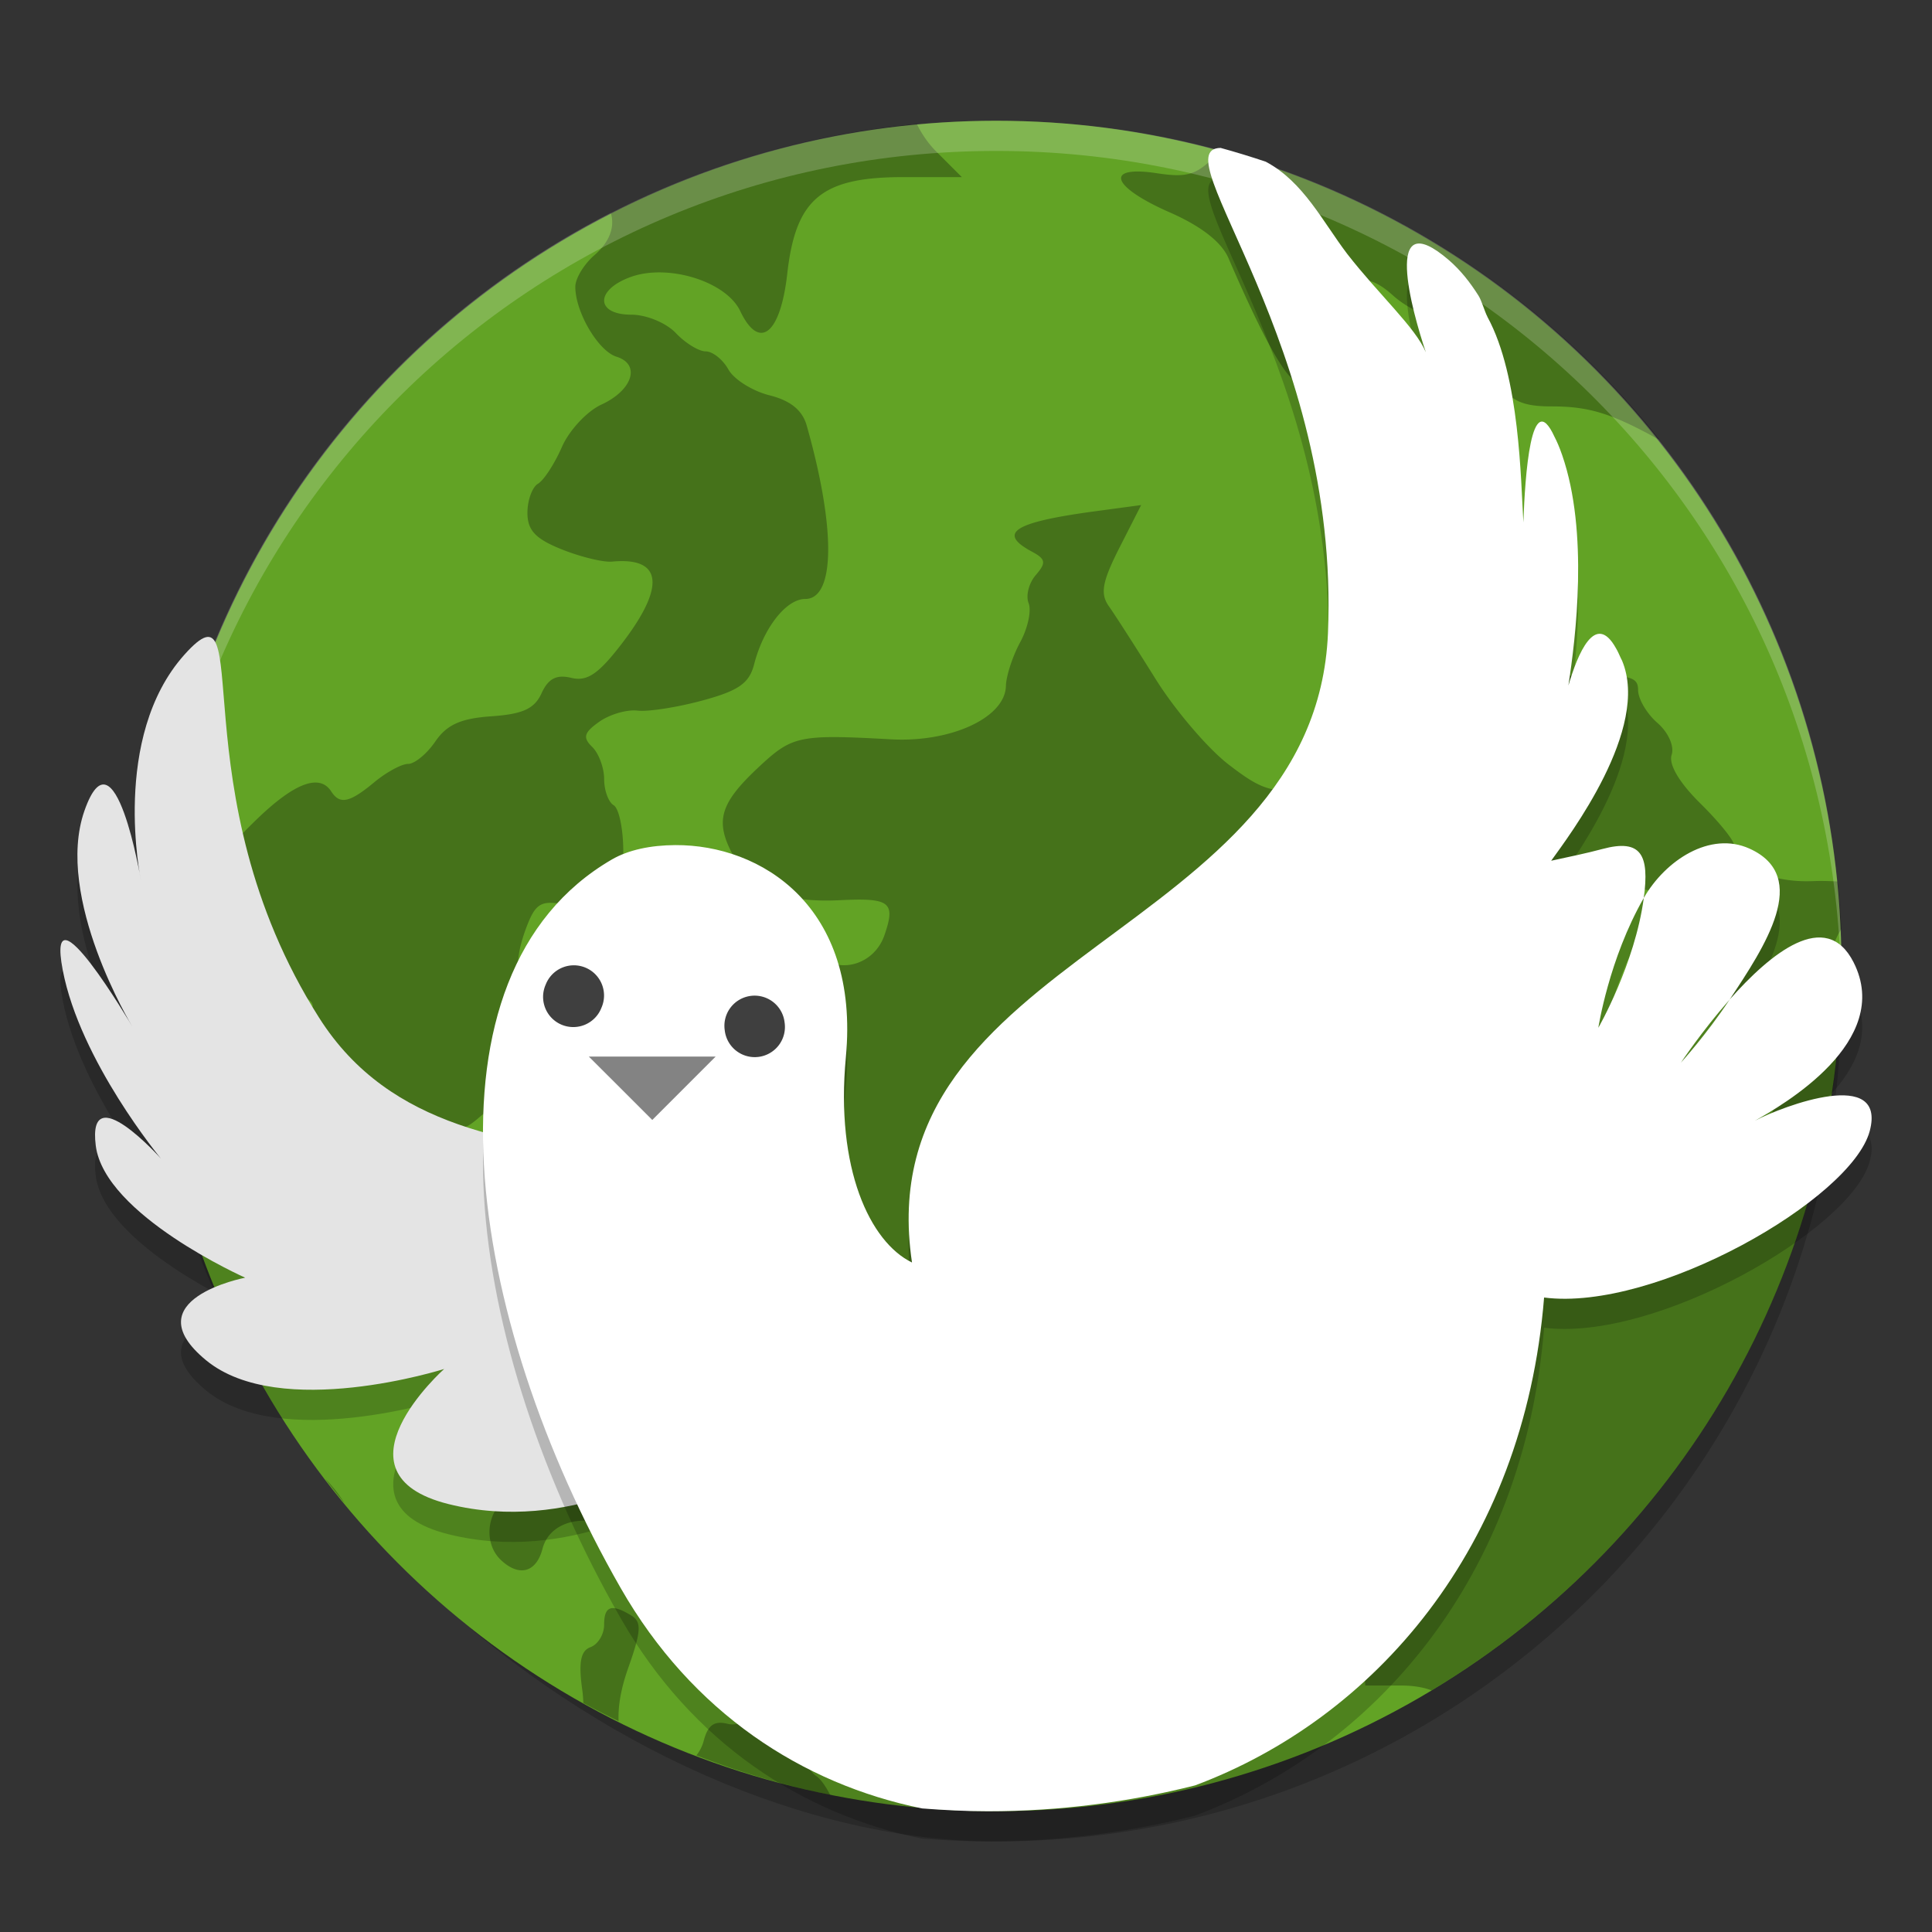
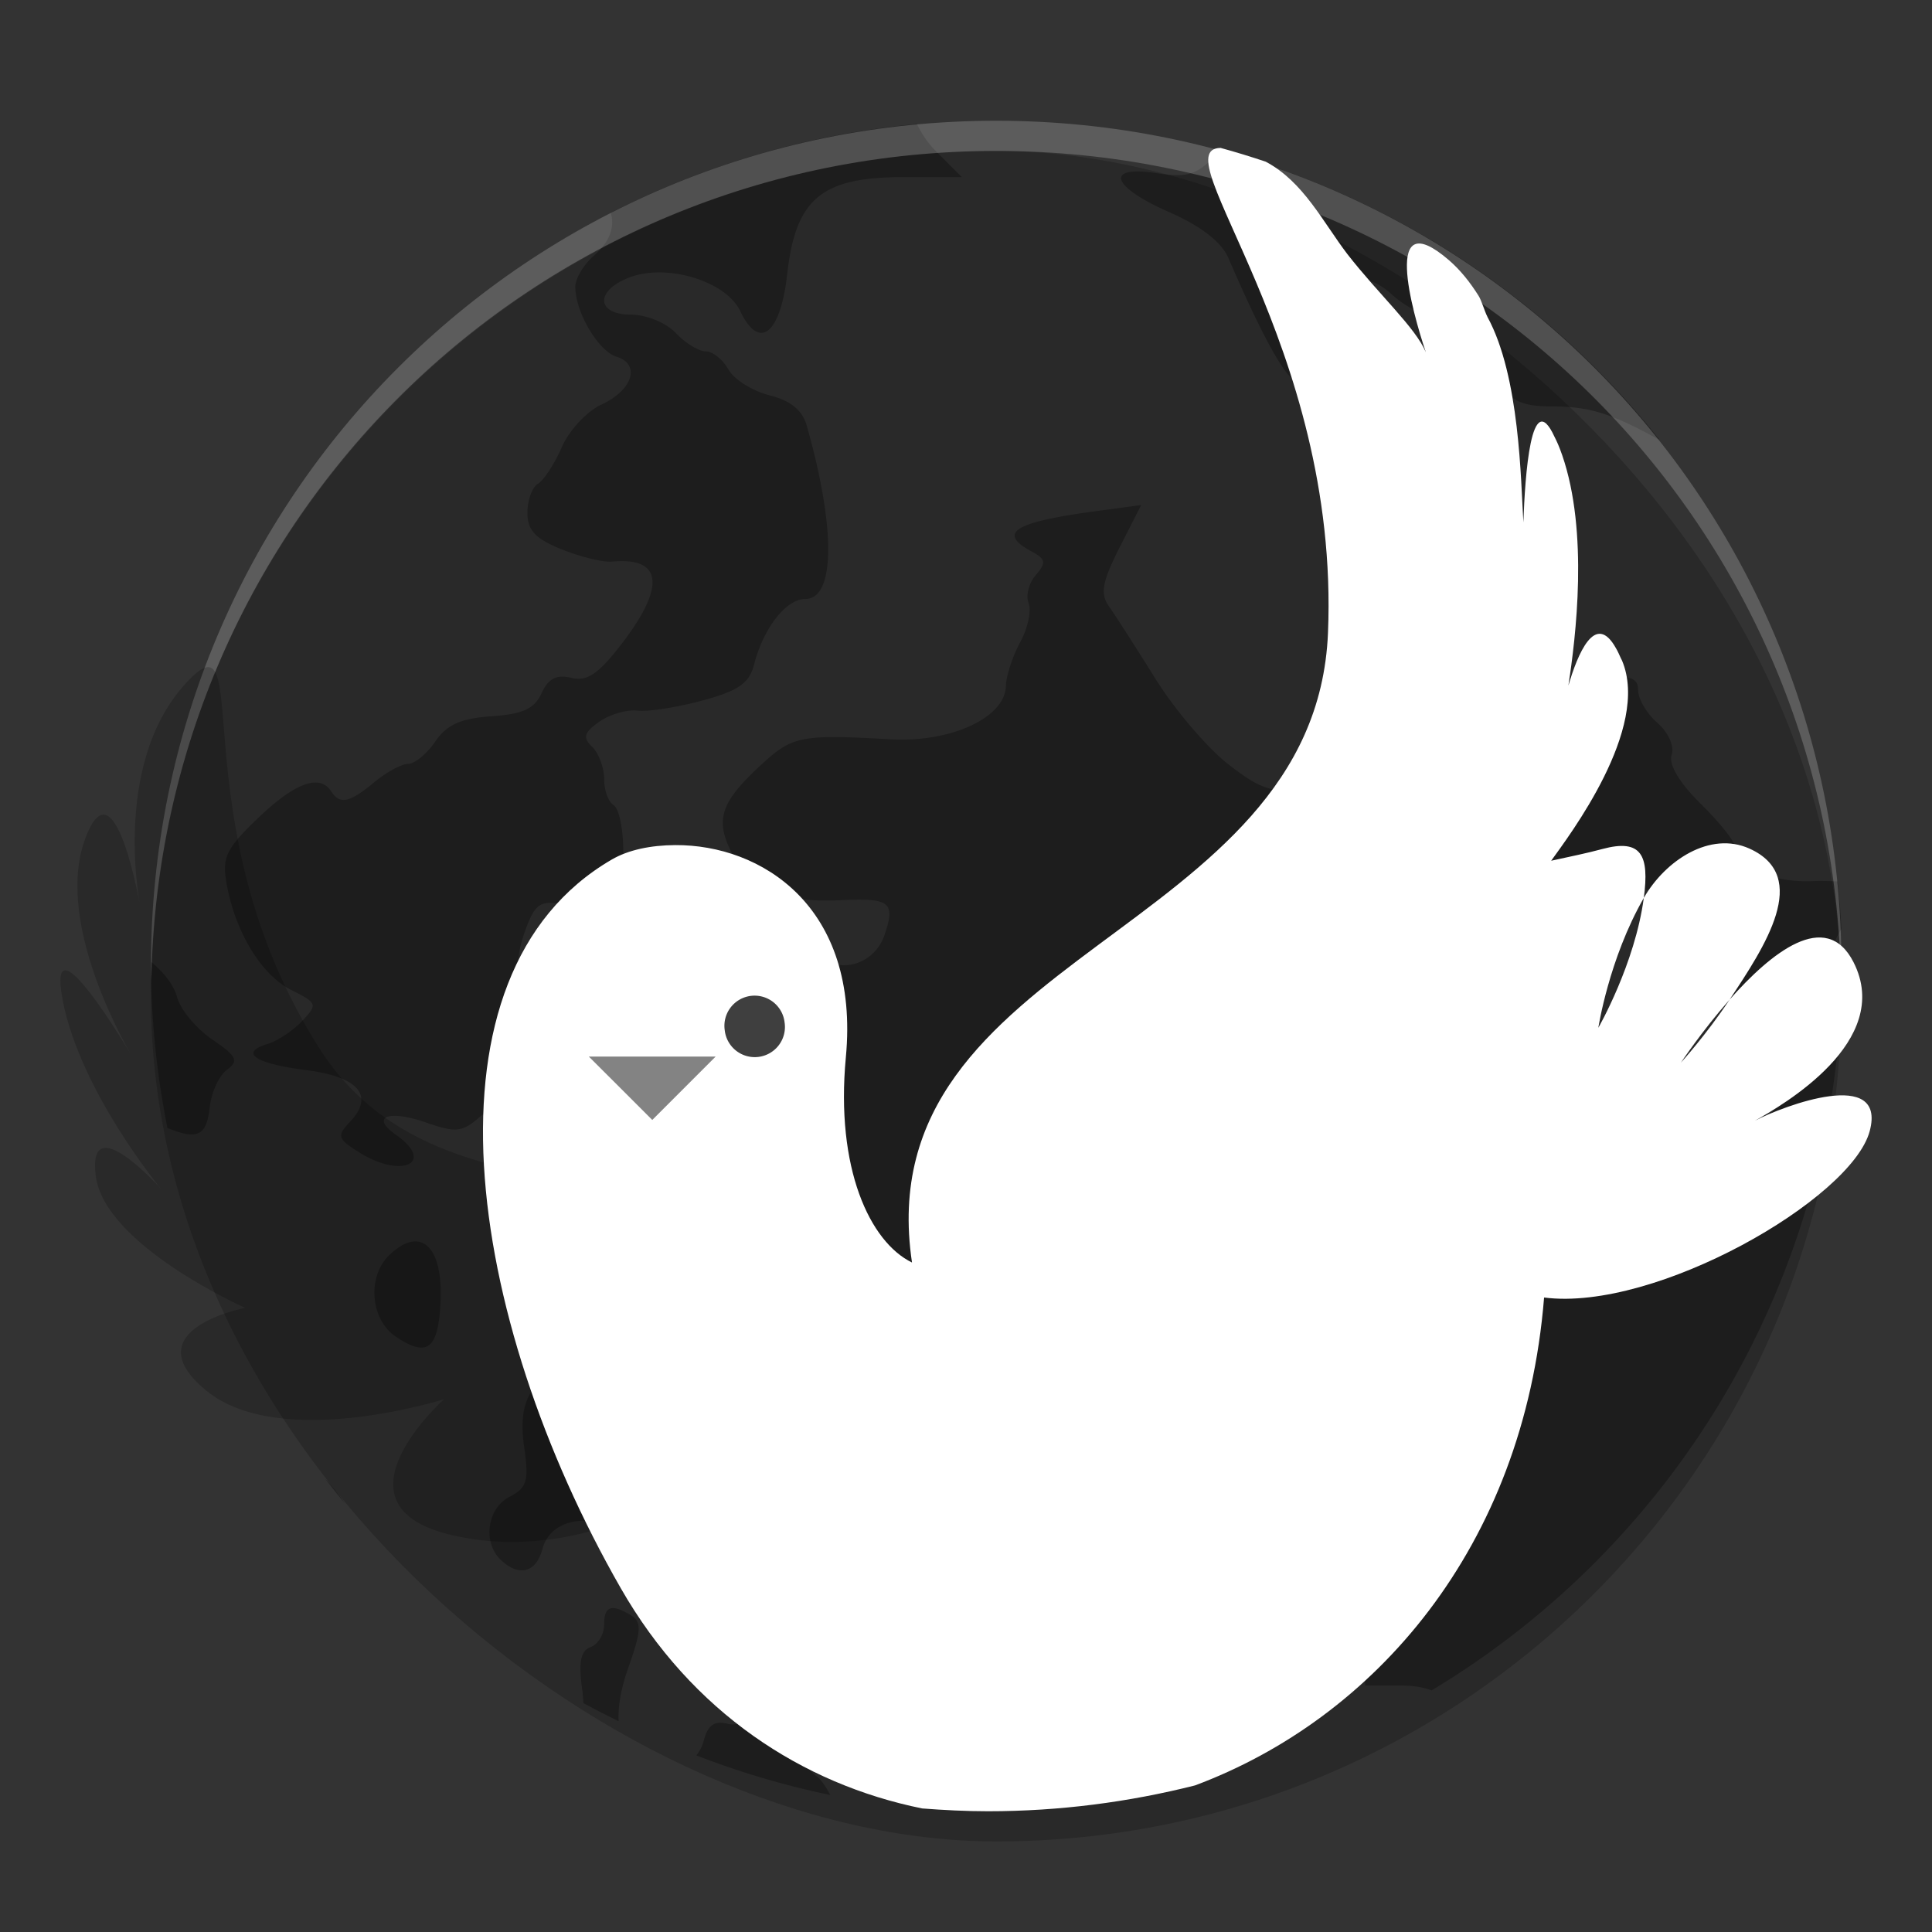
<svg xmlns="http://www.w3.org/2000/svg" width="64" height="64" version="1">
  <rect width="100%" height="100%" fill="#333333" stroke="none" />
  <rect style="opacity:0.2" width="56" height="56" x="-61" y="-61" rx="28" ry="28" transform="matrix(0,-1,-1,0,0,0)" />
-   <circle style="fill:#62a325" cx="33" cy="32" r="28" />
  <path style="opacity:0.3" d="M 30.374,4.108 A 28.023,28.027 0 0 0 20.232,7.05 c 0.141,0.448 -0.023,0.954 -0.539,1.401 -0.349,0.302 -0.635,0.773 -0.635,1.048 0,0.84 0.76,2.131 1.366,2.318 0.806,0.25 0.535,1.109 -0.501,1.585 -0.479,0.22 -1.068,0.853 -1.31,1.407 -0.242,0.554 -0.599,1.101 -0.791,1.215 -0.192,0.114 -0.35,0.547 -0.35,0.963 0,0.581 0.265,0.863 1.138,1.212 0.625,0.25 1.373,0.432 1.664,0.405 1.668,-0.157 1.785,0.815 0.326,2.715 -0.775,1.009 -1.147,1.263 -1.675,1.136 -0.492,-0.118 -0.761,0.021 -0.985,0.509 -0.236,0.516 -0.623,0.692 -1.661,0.764 -1.021,0.071 -1.478,0.278 -1.861,0.838 -0.279,0.408 -0.683,0.739 -0.898,0.739 -0.215,0 -0.72,0.274 -1.122,0.608 -0.819,0.68 -1.139,0.749 -1.426,0.304 -0.379,-0.589 -1.198,-0.291 -2.416,0.875 -1.077,1.033 -1.208,1.309 -1.045,2.203 0.289,1.593 1.153,3.007 2.14,3.501 0.861,0.43 0.878,0.477 0.356,1.029 -0.3,0.318 -0.815,0.658 -1.144,0.758 -0.949,0.288 -0.415,0.65 1.278,0.865 1.732,0.22 2.271,0.849 1.461,1.705 -0.451,0.478 -0.426,0.566 0.298,1.021 1.415,0.89 2.541,0.345 1.213,-0.584 -0.854,-0.597 -0.257,-0.841 0.996,-0.407 0.998,0.346 1.196,0.326 1.787,-0.186 1.211,-1.05 2.528,0.503 1.42,1.675 -0.705,0.746 -0.491,1.646 0.421,1.771 0.403,0.055 1.241,0.43 1.864,0.835 0.622,0.404 1.3,0.736 1.505,0.736 0.205,0 0.782,0.41 1.283,0.911 1.017,1.017 1.582,1.146 1.869,0.43 0.345,-0.861 0.206,-1.305 -0.722,-2.318 -0.739,-0.807 -1.94,-2.951 -1.94,-3.465 0,-0.318 1.221,-0.048 1.905,0.419 0.428,0.292 1.12,0.669 1.538,0.84 0.446,0.182 0.908,0.749 1.119,1.368 0.331,0.972 0.461,1.056 1.626,1.056 h 1.267 l 0.192,2.277 c 0.231,2.739 0.45,3.294 1.39,3.52 0.693,0.166 1.431,1.239 1.431,2.077 0,0.223 -0.498,0.769 -1.106,1.212 -0.754,0.551 -1.079,1.019 -1.029,1.478 0.063,0.573 -0.067,0.662 -0.878,0.602 -0.523,-0.039 -1.43,0.145 -2.014,0.408 -0.69,0.311 -1.439,0.411 -2.14,0.285 -0.807,-0.145 -1.081,-0.089 -1.081,0.227 0,0.232 -0.282,0.667 -0.627,0.966 -0.853,0.739 -0.5,1.13 0.807,0.895 0.813,-0.146 1.13,-0.081 1.27,0.268 0.298,0.745 -0.458,1.81 -1.16,1.634 -0.445,-0.111 -0.658,0.04 -0.796,0.567 -0.049,0.186 -0.136,0.344 -0.241,0.479 a 28.023,28.027 0 0 0 4.433,1.311 c -0.14,-0.269 -0.299,-0.511 -0.454,-0.621 -0.722,-0.511 -0.239,-1.836 0.755,-2.075 1.012,-0.243 0.853,-0.901 -0.249,-1.026 -0.964,-0.11 -1.992,-1.087 -1.669,-1.587 0.217,-0.336 1.14,-0.287 3.007,0.156 0.843,0.2 1.42,-0.201 3.374,-2.34 1.131,-1.239 2.001,-1.754 2.956,-1.754 0.364,0 1.662,-0.335 2.887,-0.744 2.313,-0.774 3.216,-0.746 3.131,0.099 -0.177,1.757 0.954,1.699 2.797,-0.142 0.768,-0.767 1.469,-1.322 1.56,-1.234 0.352,0.337 -0.281,1.982 -1.021,2.647 -0.937,0.843 -0.983,1.375 -0.159,1.798 0.452,0.232 0.644,0.702 0.714,1.757 l 0.096,1.44 h 1.171 c 0.411,0 0.751,0.056 1.026,0.161 a 28.023,28.027 0 0 0 13.576,-23.13 c -0.429,-0.916 -0.398,-1.47 0,-2.094 A 28.023,28.027 0 0 0 60.874,29.199 c -0.256,-0.012 -0.516,-0.023 -0.816,-0.011 -1.412,0.059 -2.622,-0.498 -2.622,-1.207 0,-0.149 -0.501,-0.767 -1.114,-1.371 -0.694,-0.685 -1.051,-1.289 -0.947,-1.604 0.095,-0.286 -0.11,-0.746 -0.471,-1.059 -0.351,-0.304 -0.64,-0.795 -0.64,-1.089 0,-0.47 -0.299,-0.529 -2.457,-0.476 l -2.457,0.06 0.041,2.422 c 0.073,4.243 0.705,5.345 2.654,4.634 0.892,-0.325 3.085,-0.079 3.708,0.416 0.225,0.179 0.552,0.829 0.725,1.445 0.173,0.616 0.815,1.682 1.429,2.367 1.242,1.39 1.339,1.932 0.627,3.563 -0.621,1.424 -1.29,1.259 -1.158,-0.285 l 0.099,-1.15 -1.051,0.197 c -0.581,0.11 -1.31,0.54 -1.636,0.963 -0.465,0.604 -0.683,0.693 -1.032,0.416 -0.243,-0.193 -0.441,-0.601 -0.441,-0.903 0,-0.302 -0.3,-0.639 -0.665,-0.75 -0.365,-0.111 -0.865,-0.662 -1.111,-1.226 -0.394,-0.902 -0.384,-1.178 0.074,-2.274 0.465,-1.112 0.469,-1.295 0.041,-1.705 -0.393,-0.376 -0.595,-0.388 -1.111,-0.079 -0.519,0.31 -0.763,0.287 -1.379,-0.126 -0.412,-0.276 -1.13,-0.504 -1.595,-0.504 -0.946,0 -1.231,-0.46 -1.231,-1.982 0,-1.405 -0.838,-1.916 -2.832,-1.732 -1.385,0.127 -1.69,0.036 -2.808,-0.824 -0.69,-0.531 -1.78,-1.809 -2.425,-2.844 -0.645,-1.034 -1.339,-2.115 -1.541,-2.4 -0.292,-0.413 -0.221,-0.809 0.35,-1.935 l 0.72,-1.415 -1.522,0.205 c -2.708,0.366 -3.255,0.717 -2.091,1.341 0.453,0.243 0.473,0.368 0.123,0.772 -0.229,0.265 -0.337,0.683 -0.238,0.931 0.099,0.248 -0.026,0.83 -0.279,1.295 -0.253,0.465 -0.465,1.116 -0.473,1.451 -0.027,1.045 -1.815,1.875 -3.807,1.765 -3.018,-0.167 -3.263,-0.119 -4.335,0.876 -1.34,1.243 -1.513,1.823 -0.889,2.978 0.605,1.12 1.677,1.567 3.536,1.475 1.662,-0.082 1.85,0.064 1.47,1.163 -0.323,0.933 -1.408,1.292 -2.143,0.709 -0.566,-0.45 -2.518,-0.102 -3.117,0.556 -0.251,0.276 -0.624,0.998 -0.826,1.604 -0.35,1.046 -0.452,1.109 -2.022,1.262 -1.566,0.152 -1.717,0.102 -2.843,-0.936 -1.258,-1.159 -1.471,-2.043 -0.865,-3.569 0.268,-0.675 0.468,-0.785 1.185,-0.654 1.421,0.26 1.981,-0.234 1.981,-1.752 0,-0.736 -0.143,-1.424 -0.317,-1.527 -0.174,-0.103 -0.317,-0.493 -0.317,-0.868 0,-0.374 -0.179,-0.856 -0.397,-1.067 -0.318,-0.309 -0.272,-0.474 0.235,-0.832 0.348,-0.246 0.92,-0.411 1.27,-0.369 0.35,0.042 1.314,-0.109 2.145,-0.334 1.201,-0.325 1.554,-0.57 1.716,-1.202 0.308,-1.2 1.061,-2.162 1.691,-2.162 0.997,0 1.017,-2.343 0.049,-5.75 -0.144,-0.504 -0.537,-0.824 -1.233,-0.997 C 24.926,12.953 24.314,12.57 24.129,12.239 23.945,11.909 23.607,11.64 23.378,11.64 c -0.228,0 -0.675,-0.274 -0.991,-0.608 -0.318,-0.336 -0.975,-0.608 -1.475,-0.608 -1.184,0 -1.203,-0.815 -0.03,-1.245 1.24,-0.455 3.17,0.141 3.637,1.122 0.633,1.33 1.334,0.775 1.56,-1.234 0.279,-2.485 1.136,-3.2 3.84,-3.2 H 31.862 L 31.011,5.016 C 30.746,4.751 30.526,4.426 30.373,4.108 Z m 10.073,0.881 c -0.054,0.049 -0.107,0.09 -0.161,0.145 -0.65,0.664 -0.954,0.758 -1.959,0.605 -1.754,-0.268 -1.528,0.439 0.413,1.292 1.05,0.461 1.724,0.987 1.954,1.519 1.107,2.567 1.869,3.948 2.252,4.089 0.774,0.284 1.235,-0.287 1.407,-1.746 0.197,-1.674 0.764,-2.029 1.782,-1.114 0.395,0.355 0.946,0.646 1.226,0.646 0.869,0 1.513,0.349 1.513,0.821 0,0.249 0.293,0.848 0.654,1.333 0.53,0.713 0.891,0.884 1.883,0.884 1.217,0 1.964,0.228 3.489,1.07 0.024,0.013 0.047,0.018 0.071,0.03 a 28.023,28.027 0 0 0 -14.52,-9.574 z M 5.005,31.862 A 28.023,28.027 0 0 0 5,31.983 28.023,28.027 0 0 0 5.547,37.366 C 6.563,37.78 6.843,37.616 6.948,36.671 7.003,36.183 7.258,35.628 7.518,35.437 7.918,35.141 7.846,34.99 7.025,34.43 6.494,34.068 5.969,33.434 5.862,33.022 5.758,32.625 5.405,32.19 5.005,31.862 Z m 8.82,9.265 c -0.261,-0.027 -0.577,0.113 -0.928,0.449 -0.741,0.71 -0.629,2.135 0.211,2.699 0.962,0.645 1.334,0.457 1.456,-0.733 0.15,-1.469 -0.164,-2.354 -0.739,-2.414 z m 4.756,4.237 c -0.286,0.009 -0.601,0.215 -0.917,0.646 -0.335,0.457 -0.427,1.047 -0.298,1.943 0.158,1.101 0.089,1.336 -0.487,1.631 -0.74,0.379 -0.898,1.506 -0.293,2.086 0.603,0.578 1.177,0.427 1.385,-0.364 0.295,-1.126 1.943,-1.259 3.07,-0.246 0.48,0.431 0.873,0.65 0.873,0.484 0,-0.165 -0.5,-0.766 -1.111,-1.333 -0.935,-0.868 -1.108,-1.239 -1.108,-2.357 0,-1.579 -0.484,-2.511 -1.114,-2.491 z m -7.81,3.618 a 28.023,28.027 0 0 0 0.649,0.818 c -0.191,-0.293 -0.409,-0.578 -0.649,-0.817 z m 9.444,4.303 c -0.143,0.049 -0.203,0.227 -0.203,0.539 0,0.316 -0.202,0.648 -0.449,0.739 -0.327,0.12 -0.403,0.5 -0.276,1.407 0.024,0.17 0.03,0.306 0.038,0.446 a 28.023,28.027 0 0 0 1.166,0.599 c -0.019,-0.485 0.069,-1.056 0.323,-1.771 0.43,-1.213 0.445,-1.518 0.096,-1.73 -0.329,-0.2 -0.552,-0.279 -0.695,-0.23 z" />
  <path style="fill:#ffffff;opacity:0.2" d="M 33 4 C 17.488 4 5 16.488 5 32 C 5 32.168 5.011 32.333 5.014 32.5 C 5.28 17.221 17.656 5 33 5 C 48.344 5 60.72 17.221 60.986 32.5 C 60.989 32.333 61 32.168 61 32 C 61 16.488 48.512 4 33 4 z" />
  <path style="opacity:0.2;fill-rule:evenodd" d="M 29.574,45.932 C 26.94,36.096 15.321,42.202 10.571,34.714 5.821,27.227 8.558,19.952 6.109,22.687 3.661,25.422 4.668,30.162 4.668,30.162 c 0,0 -0.863,-5.183 -1.871,-2.304 -1.008,2.879 1.583,7.143 1.583,7.143 0,0 -2.879,-4.896 -2.303,-1.872 0.575,3.024 3.255,6.252 3.255,6.252 0,0 -2.447,-2.736 -2.16,-0.432 0.288,2.304 4.95,4.376 4.95,4.376 0,0 -3.744,0.719 -1.296,2.735 2.447,2.016 7.887,0.289 7.887,0.289 0,0 -3.888,3.467 0.143,4.475 4.031,1.009 7.519,-1.294 7.519,-1.294 0,0 -1.584,3.743 2.447,3.456 4.032,-0.287 5.724,-3.425 4.753,-7.054 z" />
-   <path style="fill:#e4e4e4;fill-rule:evenodd" d="M 29.574,44.932 C 26.94,35.096 15.321,41.202 10.571,33.714 5.821,26.227 8.558,18.952 6.109,21.687 3.661,24.422 4.668,29.162 4.668,29.162 c 0,0 -0.863,-5.183 -1.871,-2.304 -1.008,2.879 1.583,7.143 1.583,7.143 0,0 -2.879,-4.896 -2.303,-1.872 0.575,3.024 3.255,6.252 3.255,6.252 0,0 -2.447,-2.736 -2.16,-0.432 0.288,2.304 4.95,4.376 4.95,4.376 0,0 -3.744,0.719 -1.296,2.735 2.447,2.016 7.887,0.289 7.887,0.289 0,0 -3.888,3.467 0.143,4.475 4.031,1.009 7.519,-1.294 7.519,-1.294 0,0 -1.584,3.743 2.447,3.456 4.032,-0.287 5.724,-3.425 4.753,-7.054 z" />
-   <path style="opacity:0.2;fill-rule:evenodd" d="M 40.435,5.9 C 38.438,5.925 44.392,12.405 43.991,21.971 43.569,32.054 28.676,32.516 30.211,42.822 28.818,42.144 27.672,39.71 28.02,36.023 c 0.473,-5.011 -2.816,-7.044 -5.65,-7.028 -0.811,0.004 -1.551,0.156 -2.105,0.479 -6.545,3.806 -4.844,15.157 0.297,24.134 2.359,4.119 6.014,6.493 9.986,7.299 C 31.268,60.962 31.993,61 32.727,61 c 2.37,0 4.666,-0.302 6.861,-0.856 5.912,-2.209 10.892,-7.846 11.563,-16.162 3.686,0.477 10.187,-3.26 10.787,-5.514 0.565,-2.122 -2.843,-0.843 -3.806,-0.342 0.892,-0.501 4.608,-2.618 3.27,-5.251 -0.917,-1.804 -2.76,-0.286 -4.106,1.239 -0.783,1.18 -1.612,2.087 -1.612,2.087 0,2e-6 0.691,-1.043 1.612,-2.087 1.164,-1.756 2.71,-4.075 0.661,-5.002 -1.307,-0.591 -2.79,0.389 -3.503,1.633 -0.292,2.189 -1.506,4.302 -1.506,4.302 6e-6,0 0.349,-2.284 1.506,-4.302 0.189,-1.416 -0.075,-1.971 -1.375,-1.62 -0.507,0.137 -1.091,0.257 -1.693,0.388 0.59,-0.824 3.292,-4.375 2.348,-6.629 -0.015,-0.035 -0.029,-0.055 -0.044,-0.088 -0.051,-0.115 -0.102,-0.228 -0.152,-0.312 -0.695,-1.264 -1.281,0.204 -1.582,1.225 0.243,-1.577 0.677,-5.081 -0.206,-7.633 -0.092,-0.266 -0.174,-0.452 -0.253,-0.604 -0.779,-1.7 -0.979,1.298 -1.032,2.832 -0.087,-1.379 -0.115,-4.832 -1.187,-6.799 -0.003,-0.006 -0.005,-0.013 -0.008,-0.019 C 49.181,11.317 49.08,10.957 48.98,10.799 48.701,10.355 48.381,9.95 48.003,9.623 45.764,7.687 46.777,11.316 47.233,12.67 46.892,11.852 45.692,10.776 44.63,9.413 43.814,8.34 43.176,7.019 41.929,6.356 41.437,6.191 40.939,6.038 40.435,5.9 Z" />
  <path style="fill:#ffffff;fill-rule:evenodd" d="M 40.435,4.9 C 38.438,4.925 44.392,11.405 43.991,20.971 43.569,31.054 28.676,31.516 30.211,41.822 28.818,41.144 27.672,38.71 28.02,35.023 c 0.473,-5.011 -2.816,-7.044 -5.65,-7.028 -0.811,0.004 -1.551,0.156 -2.105,0.479 -6.545,3.806 -4.844,15.157 0.297,24.134 2.359,4.119 6.014,6.493 9.986,7.299 0.72,0.055 1.444,0.093 2.178,0.093 2.37,0 4.666,-0.302 6.861,-0.856 5.912,-2.209 10.892,-7.846 11.563,-16.162 3.686,0.477 10.187,-3.26 10.787,-5.514 0.565,-2.122 -2.843,-0.843 -3.806,-0.342 0.892,-0.501 4.608,-2.618 3.27,-5.251 -0.917,-1.804 -2.76,-0.286 -4.106,1.239 -0.783,1.18 -1.612,2.087 -1.612,2.087 0,2e-6 0.691,-1.043 1.612,-2.087 1.164,-1.756 2.71,-4.075 0.661,-5.002 -1.307,-0.591 -2.79,0.389 -3.503,1.633 -0.292,2.189 -1.506,4.302 -1.506,4.302 6e-6,0 0.349,-2.284 1.506,-4.302 0.189,-1.416 -0.075,-1.971 -1.375,-1.62 -0.507,0.137 -1.091,0.257 -1.693,0.388 0.59,-0.824 3.292,-4.375 2.348,-6.629 -0.015,-0.035 -0.029,-0.055 -0.044,-0.088 -0.051,-0.115 -0.102,-0.228 -0.152,-0.312 -0.695,-1.264 -1.281,0.204 -1.582,1.225 0.243,-1.577 0.677,-5.081 -0.206,-7.633 -0.092,-0.266 -0.174,-0.452 -0.253,-0.604 -0.779,-1.7 -0.979,1.298 -1.032,2.832 -0.087,-1.379 -0.115,-4.832 -1.187,-6.799 -0.003,-0.006 -0.005,-0.013 -0.008,-0.019 C 49.181,10.317 49.08,9.957 48.98,9.799 48.701,9.355 48.381,8.95 48.003,8.623 45.764,6.687 46.777,10.316 47.233,11.67 46.892,10.852 45.692,9.776 44.63,8.413 43.814,7.34 43.176,6.019 41.929,5.356 41.437,5.191 40.939,5.038 40.435,4.9 Z" />
-   <path style="fill:#3f3f3f" d="m 19.923,33.384 a 1,1 0 1 1 -1.846,-0.768 1,1 0 1 1 1.846,0.768 z" />
  <path style="fill:#3f3f3f" d="m 24.008,34.129 a 1,0.999 0 1 0 1.983,-0.257 1,0.999 0 1 0 -1.983,0.257 z" />
  <path style="fill:#838383" transform="matrix(1.819,0,0,1.05,-7.78,5.6)" d="m 15,28 1.155,0 1.155,0 -0.577,1 -0.577,1 -0.577,-1 z" />
</svg>